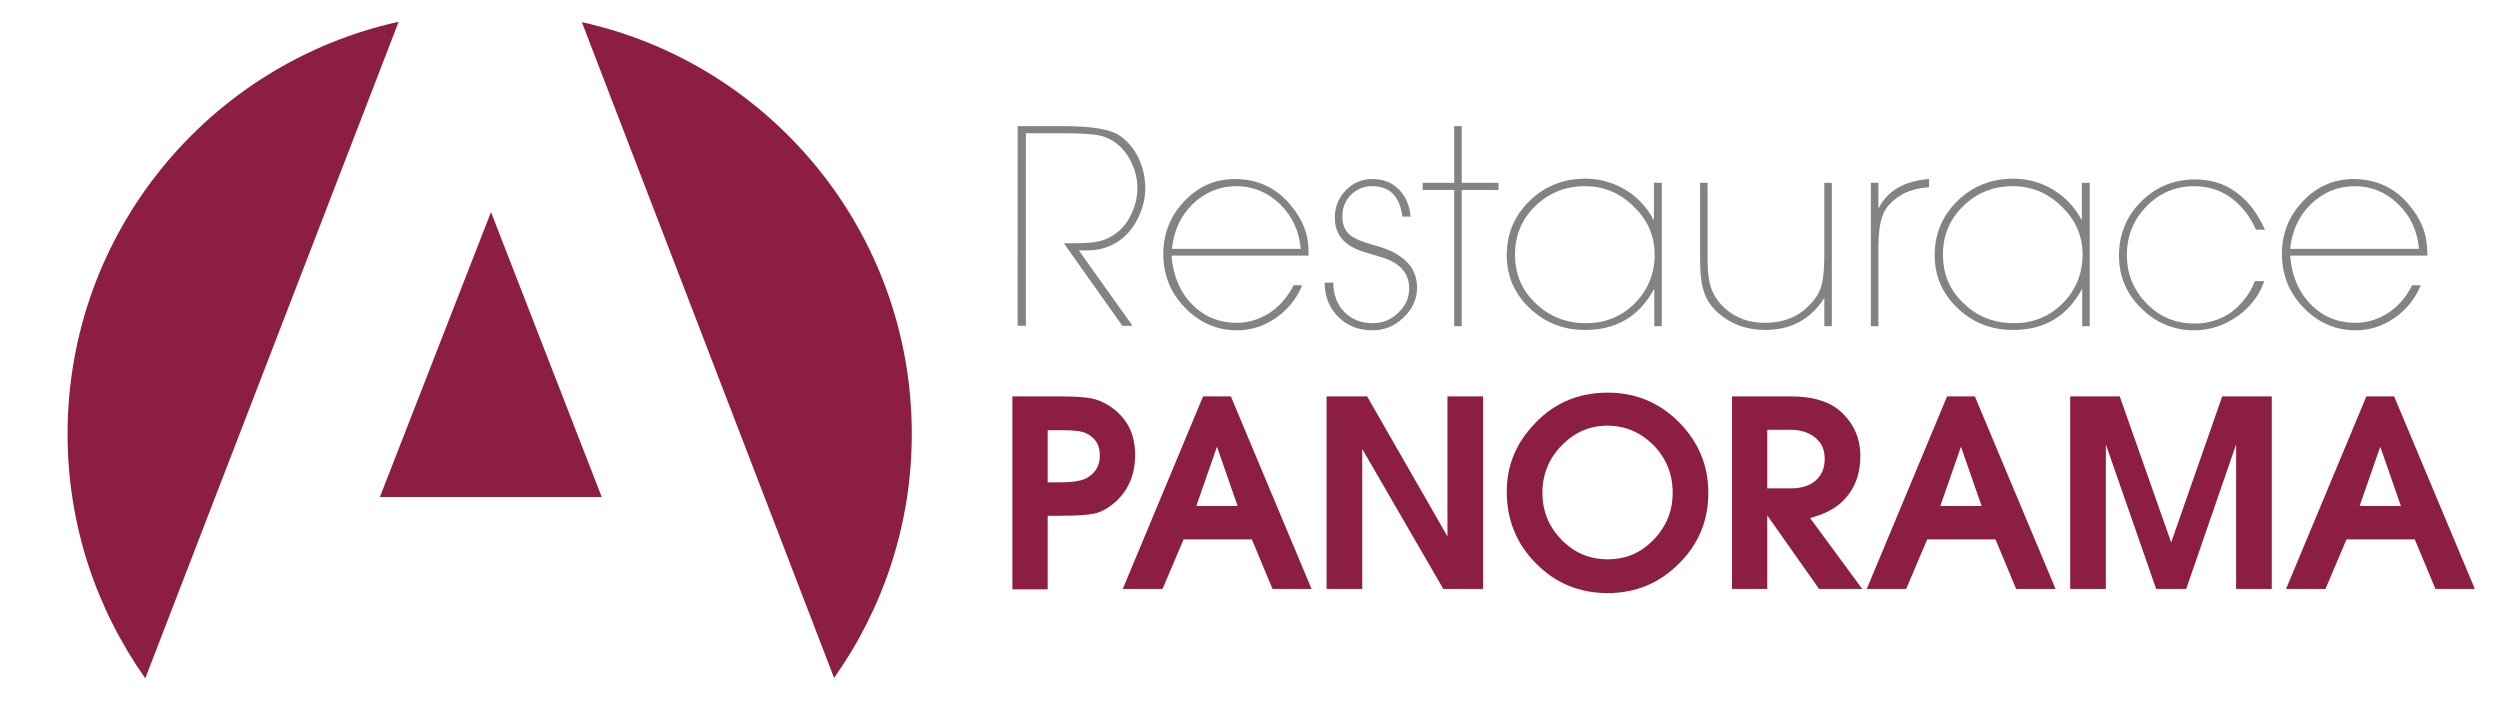
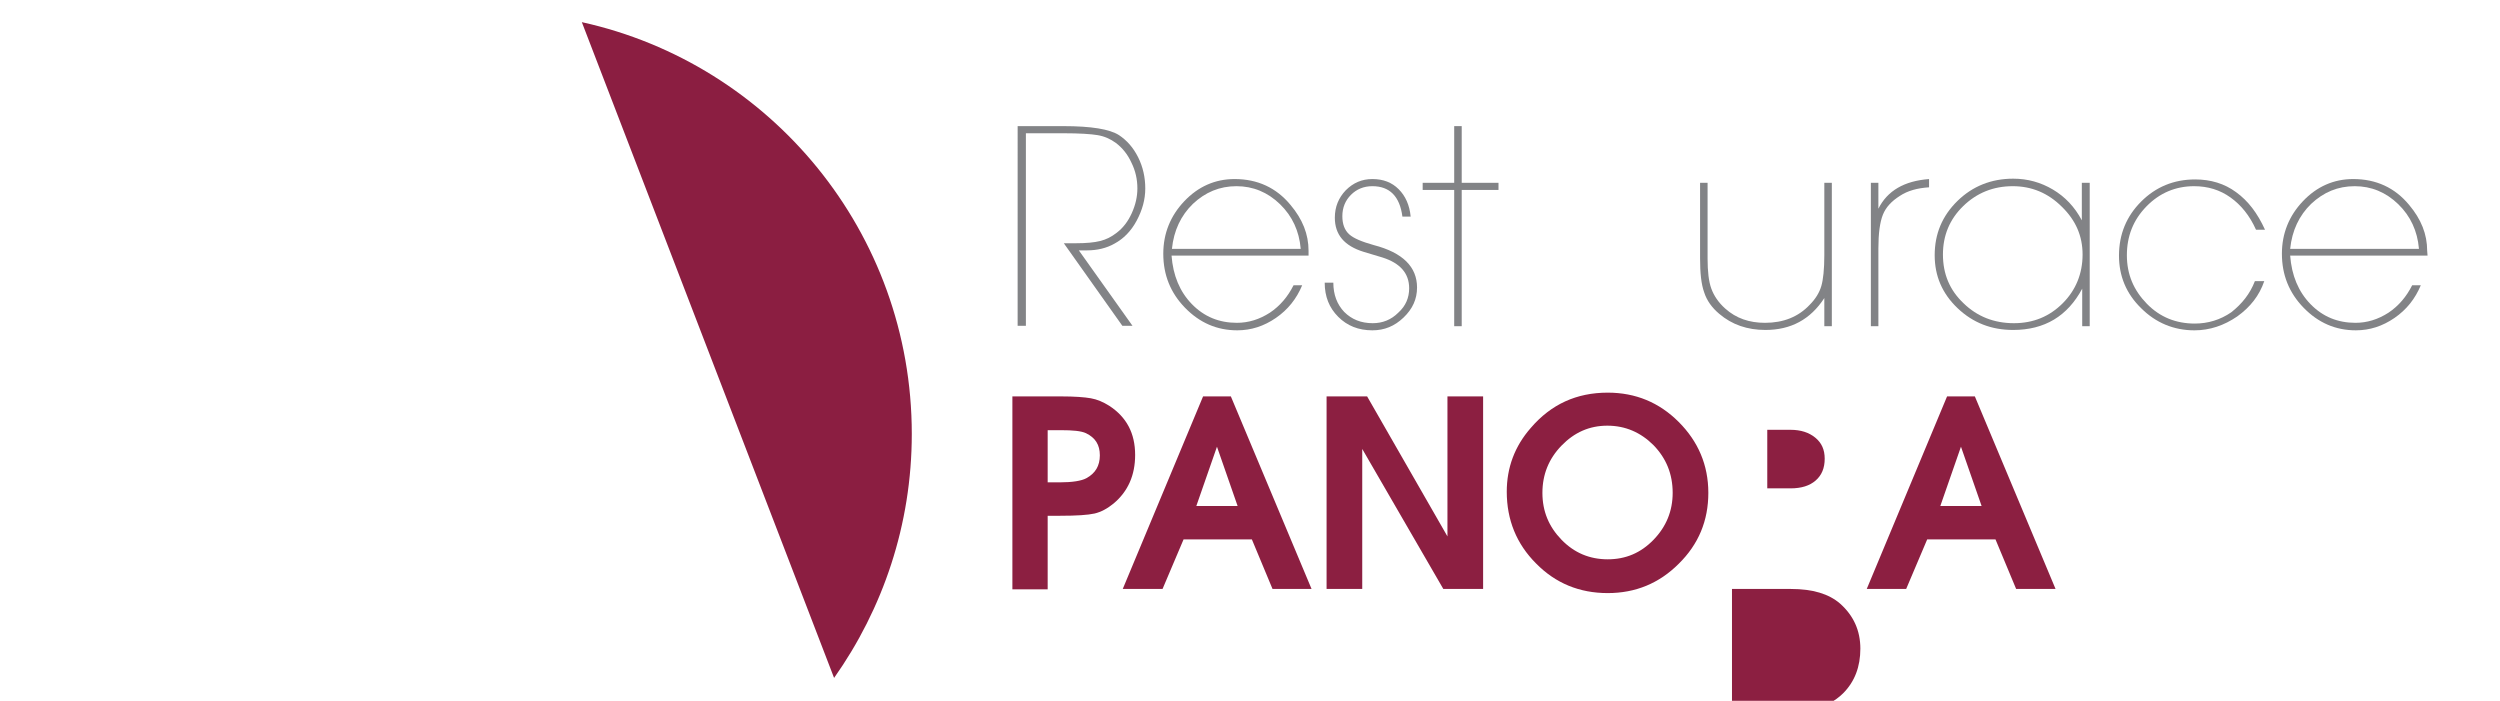
<svg xmlns="http://www.w3.org/2000/svg" version="1.1" id="Izolovaný_režim" x="0px" y="0px" viewBox="0 0 666 186.7" style="enable-background:new 0 0 666 186.7;" xml:space="preserve">
  <style type="text/css">
	.st0{fill:#828386;}
	.st1{fill:#8C1F41;}
	.st2{fill:#8B1E41;}
</style>
  <g>
    <g>
      <path class="st0" d="M271.1,33.6h12.2c7.4,0,12.3,0.8,14.8,2.4c2.1,1.4,3.8,3.3,5.1,5.9c1.3,2.6,1.9,5.4,1.9,8.3    c0,3-0.8,5.8-2.3,8.6c-1.5,2.8-3.5,4.8-5.9,6.1c-2.1,1.2-4.6,1.8-7.3,1.8h-2.2l14.3,20.1H299l-15.6-22h3.3c2.7,0,4.8-0.2,6.4-0.6    s3-1.1,4.4-2.2c1.7-1.3,3-3,4-5.2s1.5-4.4,1.5-6.6c0-2.4-0.5-4.7-1.6-6.9c-1-2.2-2.4-3.9-4.1-5.2c-1.5-1.1-3.1-1.8-4.9-2.1    s-4.8-0.5-9.1-0.5h-10v51.3h-2.2L271.1,33.6L271.1,33.6z" />
      <path class="st0" d="M348.7,68.1h-36.6c0.4,5.3,2.2,9.6,5.4,12.9c3.3,3.4,7.3,5,12,5c3.1,0,6-0.9,8.8-2.7c2.7-1.8,4.8-4.3,6.3-7.3    h2.3c-1.5,3.6-3.8,6.5-7,8.7s-6.6,3.3-10.3,3.3c-5.4,0-10-2-13.9-6s-5.8-8.8-5.8-14.4c0-5.4,1.9-10.1,5.6-14s8.2-5.9,13.4-5.9    c6.1,0,11.1,2.3,14.9,6.9c3.2,3.8,4.8,7.8,4.8,12.2v1.3H348.7z M346.5,66.2c-0.4-4.6-2.2-8.6-5.5-11.8s-7.2-4.8-11.6-4.8    c-4.5,0-8.3,1.6-11.6,4.7c-3.2,3.1-5.1,7.1-5.6,12h34.3V66.2z" />
      <path class="st0" d="M352.9,75.3h2.3c0,3.2,1,5.8,2.9,7.8c2,2,4.5,3,7.6,3c2.6,0,4.9-0.9,6.8-2.8c2-1.8,2.9-4,2.9-6.5    c0-4-2.4-6.7-7.1-8.2l-5-1.5c-5.2-1.6-7.7-4.6-7.7-9.1c0-2.9,1-5.3,2.9-7.3c2-2,4.3-3,7.1-3c2.9,0,5.2,0.9,7,2.7s2.9,4.2,3.2,7.3    h-2.2c-0.7-5.4-3.4-8.1-8-8.1c-2.3,0-4.2,0.8-5.7,2.3s-2.3,3.4-2.3,5.7c0,2.1,0.6,3.7,1.8,4.8c1.2,1.1,3.4,2,6.6,2.9    c7.7,2,11.5,5.8,11.5,11.3c0,3.1-1.2,5.7-3.6,8s-5.1,3.4-8.3,3.4c-3.7,0-6.7-1.2-9.1-3.6C354.1,82,352.9,79,352.9,75.3z" />
      <path class="st0" d="M389.4,33.6v15.1h9.8v1.9h-9.8v36.3h-2V50.6H379v-1.9h8.4V33.6H389.4z" />
-       <path class="st0" d="M442.7,48.7v38.2h-2v-10c-3.9,7.3-10,11-18.4,11c-5.8,0-10.7-1.9-14.8-5.8c-4.1-3.9-6.1-8.6-6.1-14.1    c0-5.7,2-10.5,6.1-14.5c4-3.9,9-5.9,14.8-5.9c3.9,0,7.4,1,10.6,2.9s5.8,4.6,7.7,8.2v-10H442.7z M422.2,49.6    c-5.2,0-9.6,1.8-13.2,5.3s-5.4,7.8-5.4,12.9c0,5.2,1.8,9.5,5.5,13c3.6,3.5,8.1,5.3,13.4,5.3c5.2,0,9.5-1.8,13-5.3s5.3-7.9,5.3-13    c0-4.9-1.8-9.1-5.5-12.7C431.6,51.4,427.2,49.6,422.2,49.6z" />
      <path class="st0" d="M488,48.7v38.2h-2v-7.5c-3.7,5.7-8.9,8.5-15.7,8.5c-4.8,0-8.9-1.4-12.3-4.3c-1.9-1.6-3.3-3.5-4-5.7    c-0.8-2.2-1.1-5.2-1.1-9.1V48.7h2v20.2c0,3.4,0.3,6.1,1,8s1.9,3.7,3.7,5.3c2.9,2.6,6.4,3.8,10.6,3.8c4.9,0,8.9-1.6,11.9-4.8    c1.6-1.6,2.6-3.3,3.1-5s0.8-4.5,0.8-8.2V48.7H488z" />
      <path class="st0" d="M498.4,48.7h2v6.9c2.4-4.8,6.9-7.4,13.5-7.9v2.2c-3.1,0.2-5.7,0.9-7.8,2.3c-2.2,1.4-3.7,3-4.5,5s-1.2,5-1.2,9    v20.7h-2L498.4,48.7L498.4,48.7z" />
      <path class="st0" d="M556.7,48.7v38.2h-2v-10c-3.9,7.3-10,11-18.4,11c-5.8,0-10.7-1.9-14.8-5.8s-6.1-8.6-6.1-14.1    c0-5.7,2-10.5,6.1-14.5c4-3.9,9-5.9,14.8-5.9c3.9,0,7.4,1,10.6,2.9c3.2,1.9,5.8,4.6,7.7,8.2v-10H556.7z M536.2,49.6    c-5.2,0-9.6,1.8-13.2,5.3c-3.6,3.5-5.4,7.8-5.4,12.9c0,5.2,1.8,9.5,5.5,13c3.6,3.5,8.1,5.3,13.4,5.3c5.2,0,9.5-1.8,13-5.3    s5.3-7.9,5.3-13c0-4.9-1.8-9.1-5.5-12.7C545.6,51.4,541.2,49.6,536.2,49.6z" />
      <path class="st0" d="M600.7,74.9h2.5c-1.3,3.8-3.7,6.9-7.2,9.4c-3.5,2.4-7.3,3.7-11.4,3.7c-5.5,0-10.3-2-14.2-5.9    c-4-3.9-5.9-8.6-5.9-14c0-5.7,2-10.5,5.9-14.4s8.7-5.9,14.4-5.9c4.1,0,7.8,1.1,10.9,3.4c3.2,2.3,5.7,5.6,7.7,10H601    c-1.7-3.8-4-6.6-6.8-8.6s-6-3-9.7-3c-4.9,0-9.2,1.8-12.7,5.4c-3.5,3.6-5.2,7.9-5.2,13s1.8,9.3,5.3,12.9s7.8,5.3,12.8,5.3    c3.5,0,6.8-1,9.7-3C597.2,81,599.4,78.3,600.7,74.9z" />
      <path class="st0" d="M646.7,68.1h-36.6c0.4,5.3,2.2,9.6,5.4,12.9c3.3,3.4,7.3,5,12,5c3.1,0,6-0.9,8.8-2.7c2.7-1.8,4.8-4.3,6.3-7.3    h2.3c-1.5,3.6-3.8,6.5-7,8.7s-6.6,3.3-10.3,3.3c-5.4,0-10-2-13.9-6s-5.8-8.8-5.8-14.4c0-5.4,1.9-10.1,5.6-14s8.2-5.9,13.4-5.9    c6.1,0,11.1,2.3,14.9,6.9c3.2,3.8,4.8,7.8,4.8,12.2L646.7,68.1L646.7,68.1z M644.4,66.2c-0.4-4.6-2.2-8.6-5.5-11.8    s-7.2-4.8-11.6-4.8c-4.5,0-8.3,1.6-11.6,4.7c-3.2,3.1-5.1,7.1-5.6,12h34.3V66.2z" />
      <path class="st1" d="M269.7,156.9v-51.3h12.9c3.7,0,6.3,0.2,8,0.5s3.3,1,4.9,2c4.6,3,6.9,7.3,6.9,13.1c0,5.4-1.9,9.7-5.7,12.9    c-1.7,1.4-3.4,2.3-5.1,2.7c-1.8,0.4-4.8,0.6-9.2,0.6h-3.3V157h-9.4V156.9z M279.2,128.5h3.1c3.4,0,5.8-0.4,7.1-1.1    c2.4-1.3,3.6-3.3,3.6-6.1c0-2.8-1.2-4.7-3.7-5.9c-1.3-0.6-3.5-0.8-6.7-0.8h-3.5v13.9H279.2z" />
      <path class="st1" d="M299.1,156.9l21.4-51.3h7.4l21.5,51.3H339l-5.5-13.2h-18.2l-5.6,13.2H299.1z M318.7,134.8h11l-5.5-15.8    L318.7,134.8z" />
      <path class="st1" d="M353.4,156.9v-51.3h10.8l21.4,37.3v-37.3h9.5v51.3h-10.6l-21.6-37.3v37.3H353.4z" />
      <path class="st1" d="M428.3,104.6c7.4,0,13.7,2.6,18.9,7.8c5.2,5.2,7.9,11.5,7.9,18.9c0,7.4-2.6,13.7-7.9,18.9    c-5.2,5.2-11.5,7.8-18.9,7.8c-7.5,0-13.9-2.6-19.1-7.9c-5.2-5.2-7.8-11.6-7.8-19.1c0-6.4,2.1-12.1,6.4-17    C413.2,107.7,420,104.6,428.3,104.6z M428.2,113.4c-4.8,0-8.8,1.8-12.2,5.3c-3.4,3.5-5.1,7.7-5.1,12.6c0,4.9,1.7,9,5.1,12.5    s7.5,5.2,12.3,5.2s8.8-1.7,12.2-5.2c3.4-3.5,5.1-7.7,5.1-12.5c0-5-1.7-9.2-5.1-12.7C437.1,115.2,433,113.4,428.2,113.4z" />
-       <path class="st1" d="M461.4,156.9v-51.3h15.7c5.8,0,10.1,1.3,13.1,3.9c3.6,3.2,5.4,7.2,5.4,12s-1.5,8.8-4.6,11.9    c-2.1,2.1-5,3.6-8.8,4.6l13.9,18.9h-11.5l-13.8-19.6v19.6H461.4z M470.9,130.1h6.1c2.9,0,5.1-0.7,6.7-2.1c1.6-1.4,2.4-3.3,2.4-5.8    c0-2.4-0.8-4.2-2.5-5.6s-3.9-2.1-6.6-2.1h-6.2v15.6H470.9z" />
+       <path class="st1" d="M461.4,156.9h15.7c5.8,0,10.1,1.3,13.1,3.9c3.6,3.2,5.4,7.2,5.4,12s-1.5,8.8-4.6,11.9    c-2.1,2.1-5,3.6-8.8,4.6l13.9,18.9h-11.5l-13.8-19.6v19.6H461.4z M470.9,130.1h6.1c2.9,0,5.1-0.7,6.7-2.1c1.6-1.4,2.4-3.3,2.4-5.8    c0-2.4-0.8-4.2-2.5-5.6s-3.9-2.1-6.6-2.1h-6.2v15.6H470.9z" />
      <path class="st1" d="M497.3,156.9l21.4-51.3h7.4l21.5,51.3h-10.5l-5.5-13.2h-18.2l-5.6,13.2H497.3z M516.9,134.8h11l-5.5-15.8    L516.9,134.8z" />
-       <path class="st1" d="M551.5,156.9v-51.3h13.2l13.7,38.9l13.6-38.9h13.2v51.3h-9.5v-38.5l-13.3,38.5h-8L561,118.4v38.5H551.5z" />
-       <path class="st1" d="M609,156.9l21.4-51.3h7.4l21.5,51.3h-10.5l-5.5-13.2h-18.2l-5.6,13.2H609z M628.6,134.8h11l-5.5-15.8    L628.6,134.8z" />
    </g>
    <g>
      <path class="st2" d="M222.2,180.6c13-18.4,20.7-40.8,20.7-65c0-53.7-37.6-98.6-87.9-109.7L222.2,180.6z" />
-       <polygon class="st2" points="160.3,132.4 130.8,56.5 101.2,132.4   " />
-       <path class="st2" d="M106.2,5.8c-50.4,11.1-88.2,56-88.2,109.8c0,24.3,7.7,46.7,20.7,65.1L106.2,5.8z" />
    </g>
  </g>
</svg>